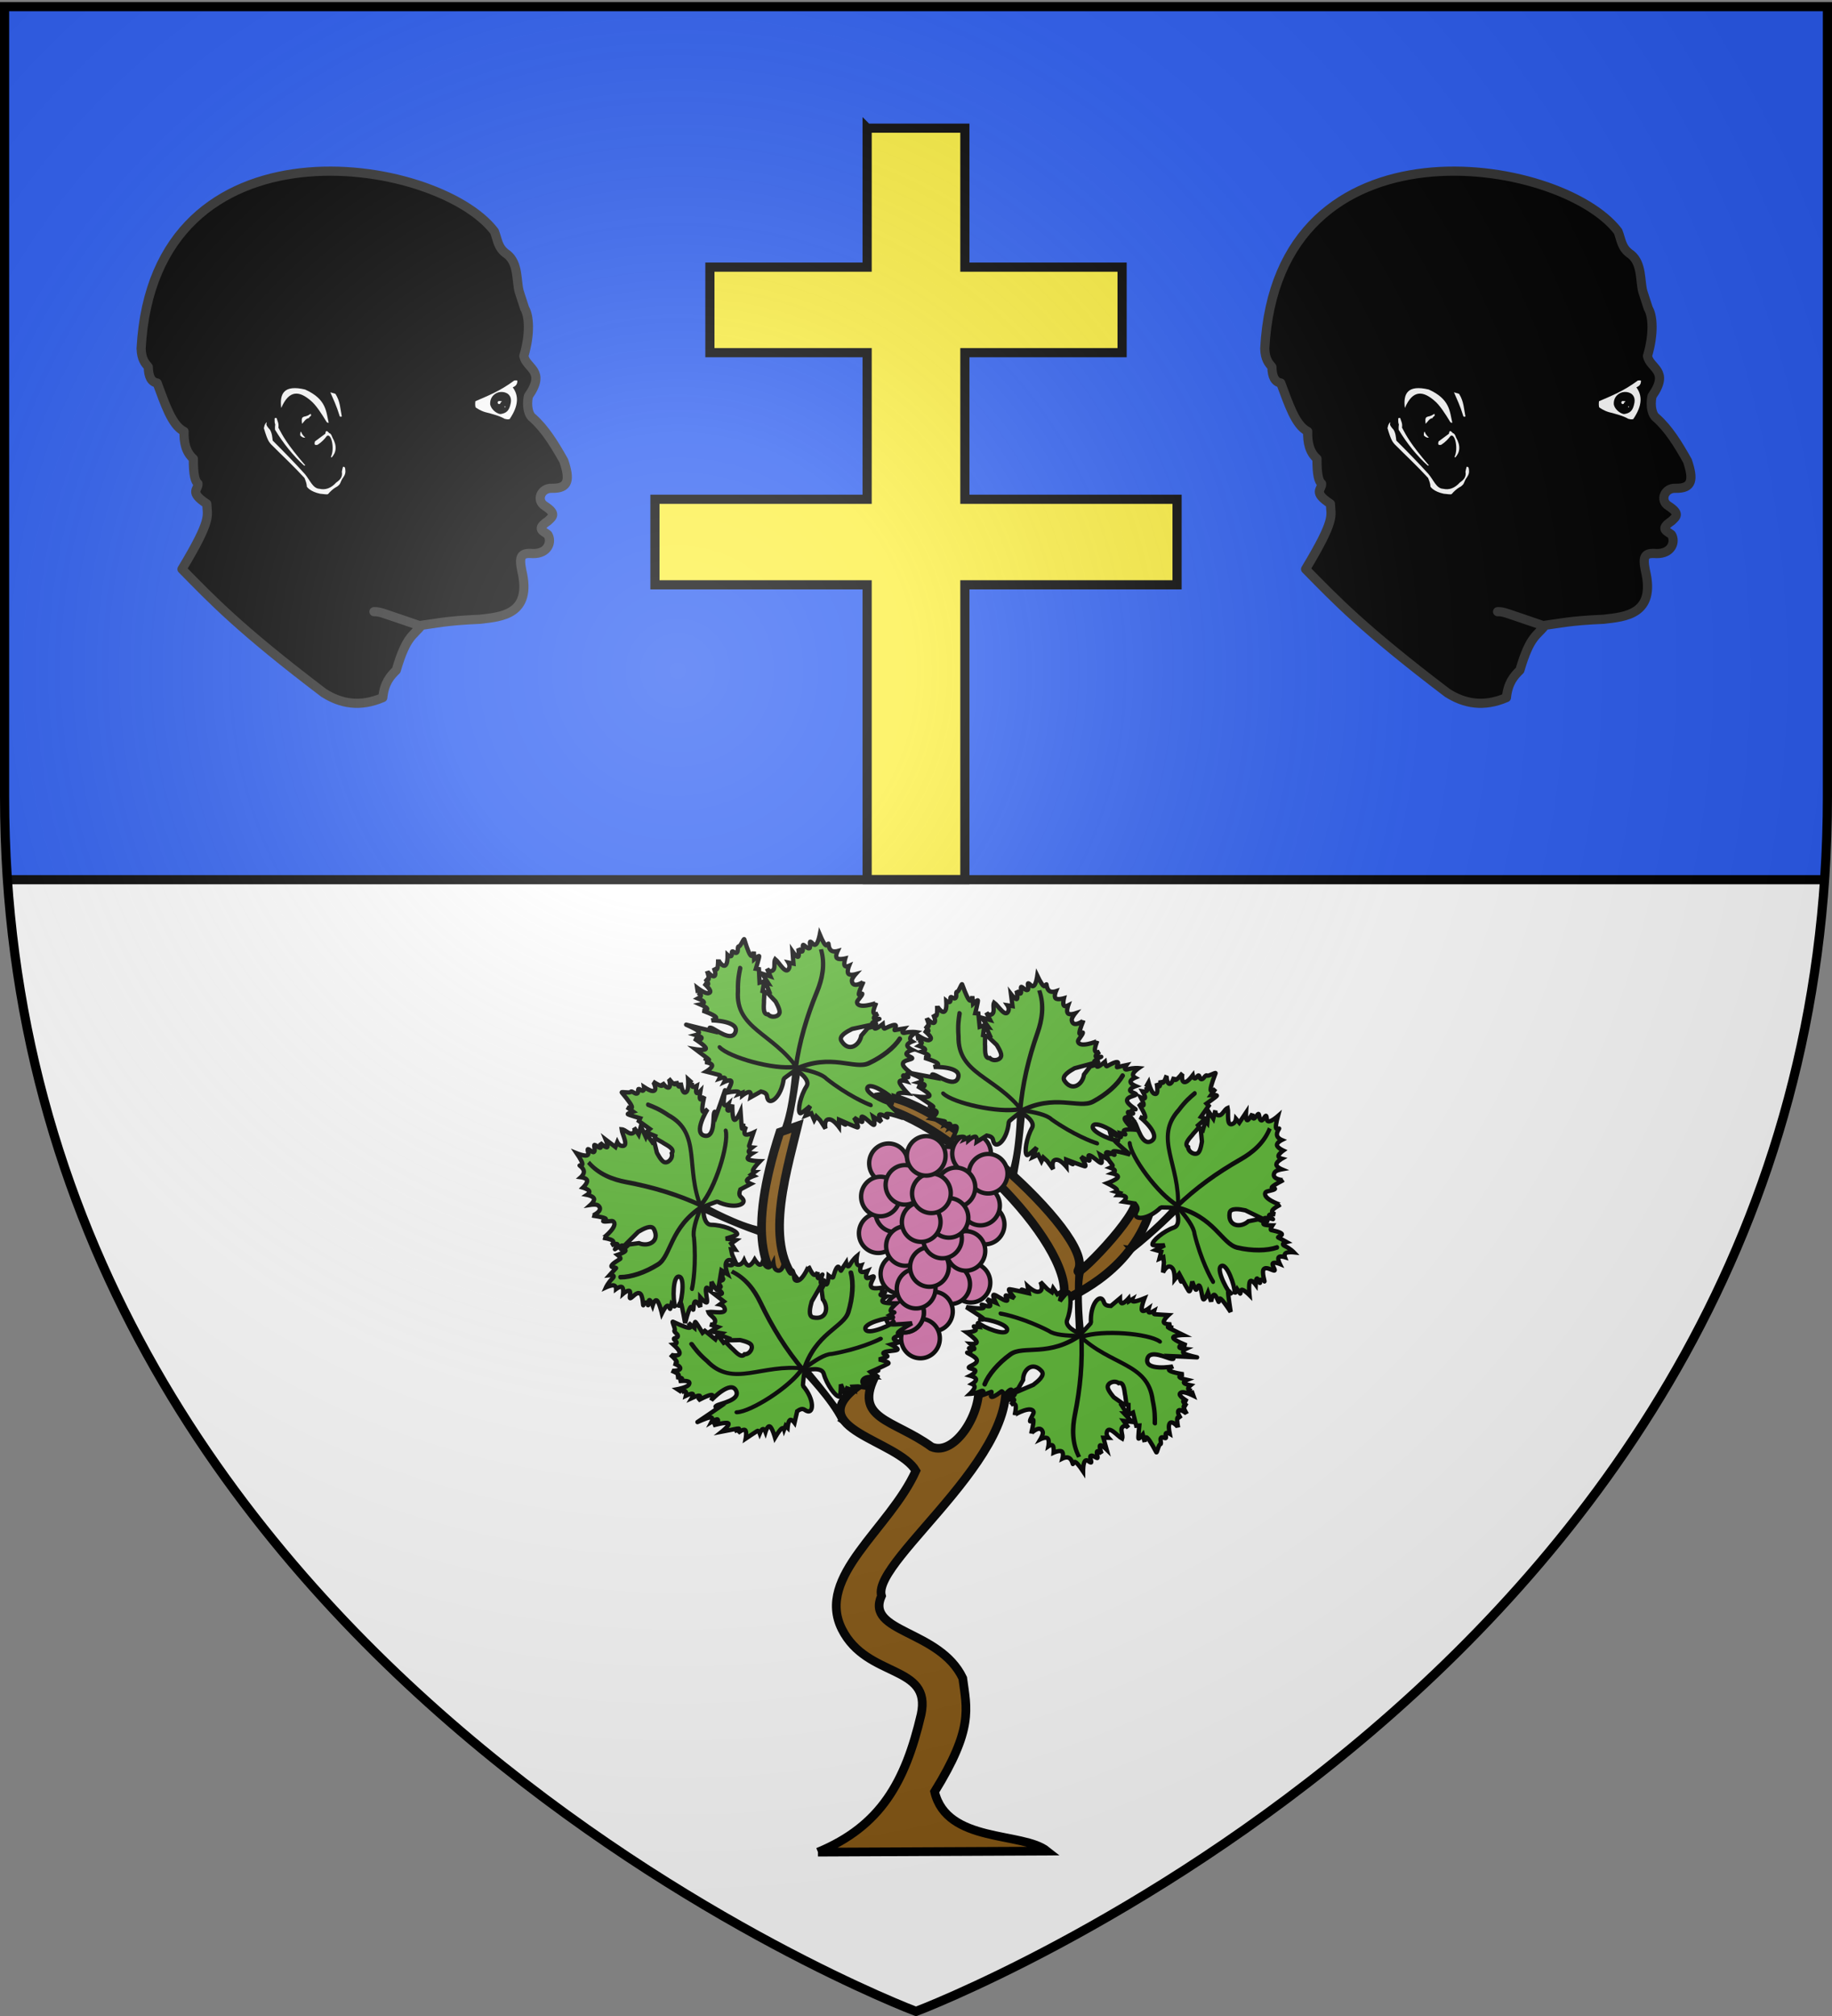
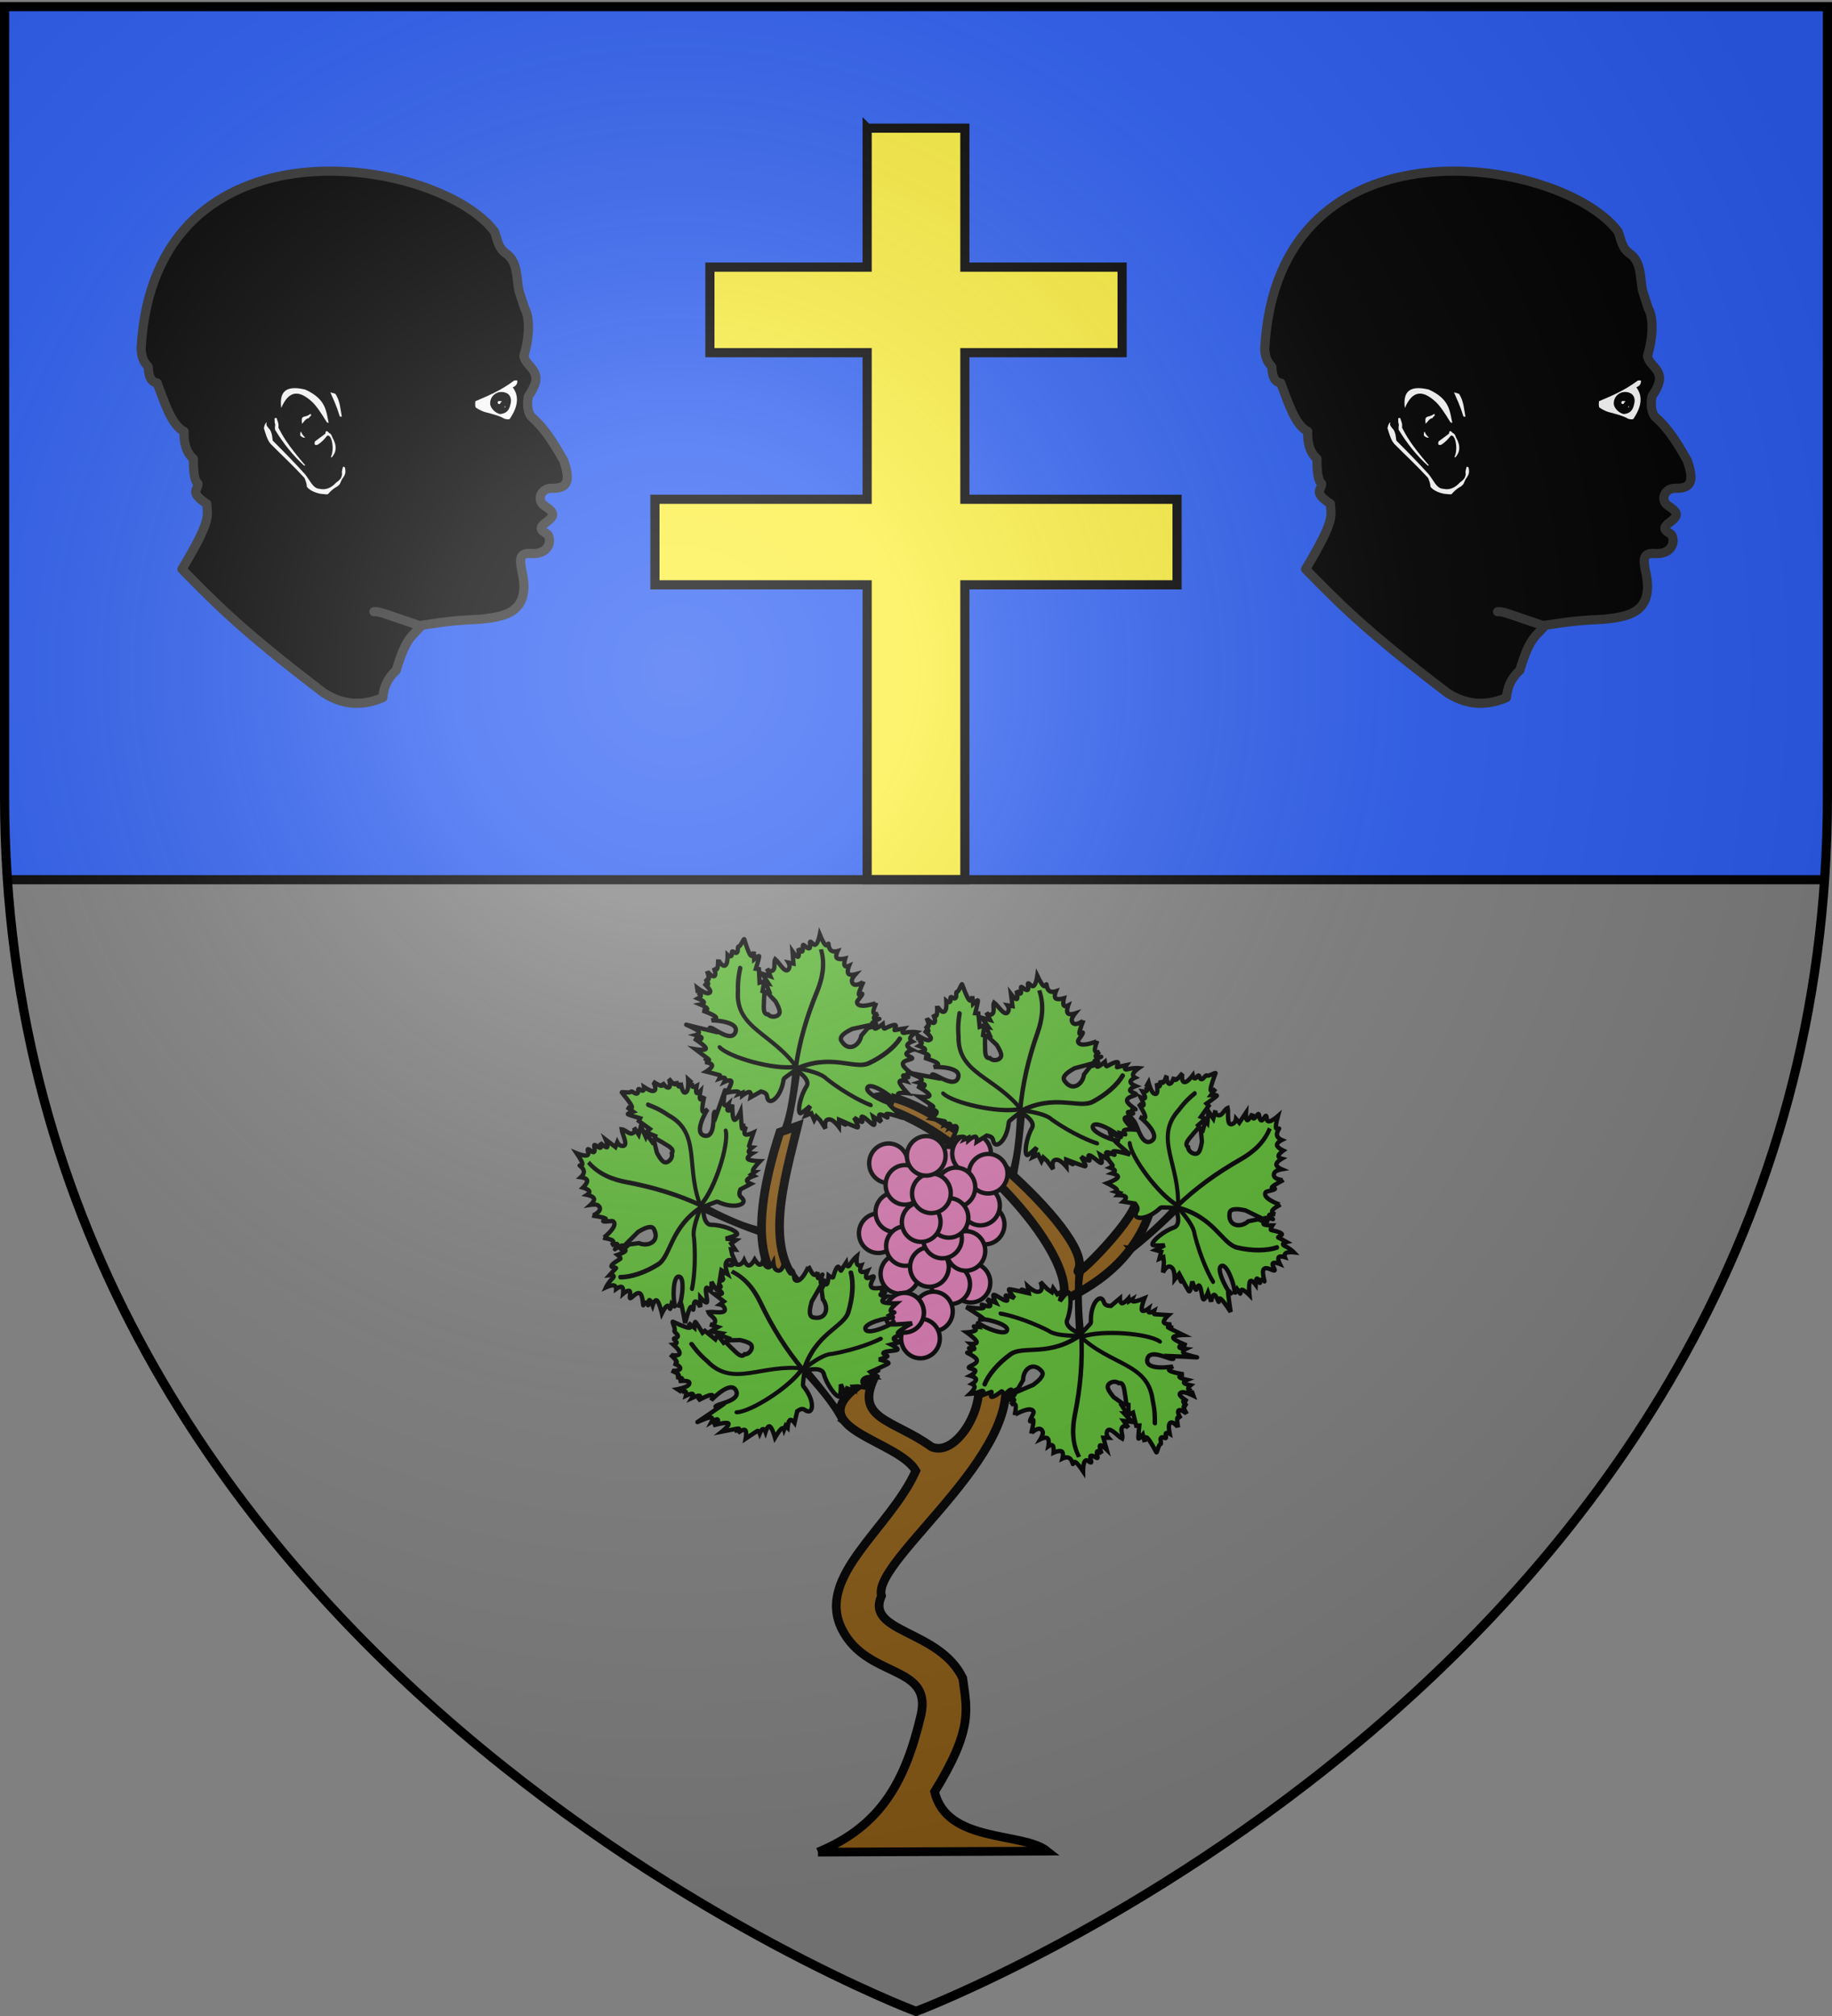
<svg xmlns="http://www.w3.org/2000/svg" xmlns:xlink="http://www.w3.org/1999/xlink" height="660" width="600" version="1.0">
  <rect width="100%" height="100%" fill="#808080" stroke="none" />
  <defs>
    <radialGradient xlink:href="#a" id="d" gradientUnits="userSpaceOnUse" gradientTransform="matrix(1.353 0 0 1.349 -77.63 -85.747)" cx="221.445" cy="226.331" fx="221.445" fy="226.331" r="300" />
    <linearGradient id="a">
      <stop style="stop-color:white;stop-opacity:.314" offset="0" />
      <stop offset=".19" style="stop-color:white;stop-opacity:.251" />
      <stop style="stop-color:#6b6b6b;stop-opacity:.125" offset=".6" />
      <stop style="stop-color:black;stop-opacity:.125" offset="1" />
    </linearGradient>
  </defs>
  <g style="display:inline">
-     <path style="fill:#fff;fill-opacity:1;fill-rule:evenodd;stroke:none;stroke-width:1px;stroke-linecap:butt;stroke-linejoin:miter;stroke-opacity:1" d="M300 658.5s298.5-112.32 298.5-397.772V2.176H1.5v258.552C1.5 546.18 300 658.5 300 658.5z" />
    <path style="fill:#2b5df2;fill-opacity:1;stroke:none" d="M1.5 2.176v258.532c0 9.28.327 18.365.938 27.281h595.125c.61-8.916.937-18.002.937-27.281V2.176H1.5z" />
    <path style="fill:#fcef3c;fill-opacity:1;fill-rule:nonzero;stroke:#000;stroke-width:3;stroke-opacity:1" d="M284 41.958v45.5h-51.5v28H284v48h-69.5v28H284v96.531h32v-96.531h69.5v-28H316v-48h51.5v-28H316v-45.5h-32z" />
    <path style="fill:#000;fill-opacity:1;stroke:none" d="M3.339 286.5h593.322v3H3.339z" />
  </g>
  <g style="display:inline" id="b">
    <path d="M260.62 547.246c-7.61-.045-7.63.782-54.549 16.668-20.445-2.684-31.263-5.769-72.73-7.576-25.42-2.947-62.851-5.458-50.003-58.59 3.364-17.019.927-21.364-13.132-20.202-18.976.4-23.282-14.595-18.183-22.729 5.7-4.51 14.493-6.517 0-16.162-5.764-5.364-10.848-8.807 3.535-18.183 10.926-6.657 4.698-21.96-8.586-21.213-20.388.42-21.533-10.56-14.142-32.83 11.122-19.85 22.77-38.82 37.88-52.023 3.93-2.722 7.351-13.276 4.546-25.759-21.608-30.823 2.46-32.636 5.556-47.982-8.079-27.085-6.27-48.629-1.01-57.074l6.566-20.203c3.501-12.943.745-33.49 14.142-44.447 11.949-7.706 11.672-18.234 15.658-27.779C185.027.941 524.528-52.816 539.927 231.573c-.35 12.854-4.763 17.742-8.587 22.224-.168 11.785-3.704 18.183-10.606 19.193-9.151 24.053-17.364 50.815-32.325 58.084.433 13.307-2.146 24.893-11.112 32.83.1 20.086-2.31 27.118-5.556 29.799-.747 7.125 11.377 9.837-10.606 24.244-.42 14.8-6.838 17.476 29.8 78.286-36.466 37.045-69.075 71.721-170.212 148.493-20.558 13.039-43.498 17.232-70.71 5.556-1.823-17.48-8.714-25.666-16.163-32.83-12.333-42.125-20.548-40.983-30.304-53.9" transform="matrix(-.273 0 0 .273 561.623 50.856)" style="fill:#000;fill-opacity:1;fill-rule:nonzero;stroke:#313131;stroke-width:10.988;stroke-linecap:round;stroke-linejoin:round;marker:none;stroke-miterlimit:4;stroke-dasharray:none;stroke-dashoffset:0;stroke-opacity:1;visibility:visible;display:inline;overflow:visible" />
    <path d="M297.742 373.5c-1.551-.285-2.447.495-2.651 2.399-.24 1.866-.458 3.74.126 5.935.251 1.044.887 2.408 2.147 4.293 2.137 2.502 2.793 5.3 4.167 7.955 1.238 1.56 2.79 3.071 4.924 4.04 2.876 1.59 6.79 5.105 9.218 8.082 1.274.887 6.243-.215 9.47-.38 11.58-2.414 15.793-7.811 16.036-8.712-.041-2.152.794-5.46 2.778-10.228 13.427-14.618 26.853-27.021 40.28-40.532 2.088-2.694 3.786-3.409 8.46-19.193-1.18-5.799-2.132-5.442-3.157-7.07-1.251 1.762 2.978 1.359-4.167 8.964-2.656 4.576-2.697 8.749-3.283 13.006-13.042 13.001-25.971 26.19-38.512 40.027-6.502 7.772-9.604 17.464-17.678 17.804-6.851 1.626-13.56-.451-20.076-7.576-4.29-2.983-7.885-6.408-6.693-12.88-.331-2.502-.905-4.04-1.389-5.934zM311.34 362.268c-5.547-6.047-6.78-13.68-.894-23.929 1.083-2.937 1.752-4.574 3.84-5.268 4.186-4.817 4.242-1.213 4.732.804l12.41 9.196c.567 2.502 1.298 5.12-3.214 4.018-5.142-3.283-8.335-6.909-11.16-10.625-5.572-3.529-9.331 15.613-4.911 24.822-.021.635-.119 1.176-.804.982zM343.01 338.587c1.726-2.074 3.451-2.949 5.177-7.324.523.645 1.02 1.388.884 4.672-2.684 2.762-4.362 2.677-6.061 2.652z" transform="matrix(-.273 0 0 .273 561.623 50.856)" style="fill:#fff;fill-opacity:1;fill-rule:nonzero;stroke:none;stroke-width:.5;marker:none;visibility:visible;display:inline;overflow:visible" />
    <path d="M336.57 309.923c2.157 1.66 4.641 2.864 7.64 3.347.943.389 1.93.423 2.714 2.083.66 1.677.174 4.272.063 6.566-2.711-2.399-4.342-6.36-8.397-6.819-.174-.75-.658-1.568-2.335-2.651-.5-1.205.022-1.797.315-2.526zM299.195 313.08c1.859-8.975 1.77-17.8 7.639-27.085l6.124-1.83c-3.908 9.168-7.052 14.994-11.364 28.978-.71.252-1.368.655-2.4-.063z" transform="matrix(-.273 0 0 .273 561.623 50.856)" style="fill:#fff;fill-opacity:1;fill-rule:nonzero;stroke:none;stroke-width:3;marker:none;visibility:visible;display:inline;overflow:visible" />
    <path d="M314.915 320.72c3.187-13.303 2.526-28.36 28.347-39.902 25.322-5.995 30.759 4.864 28.6 22.16-9.7-22.54-22.178-20.339-35.734-8.523-5.74 4.74-12.611 15.128-18.512 24.971-.875 1.46-1.733 1.082-2.7 1.293zM343.073 371.732c22.245-25.958 26.808-35.094 32.199-45.204-.79-5.407 1.22-7.76 2.083-11.364 1.193-.525 1.941-.272 2.462.378-.114 2.448.274 5.146-.757 7.135.532 4.366.178 4.298.252 6.376-10.272 16.898-22.149 31.476-34.66 42.742-.623.459-1.125.317-1.579-.063z" transform="matrix(-.273 0 0 .273 561.623 50.856)" style="fill:#fff;fill-opacity:1;fill-rule:nonzero;stroke:none;stroke-width:3;marker:none;visibility:visible;display:inline;overflow:visible" />
    <path d="M88.571 270.571c.136 5.046 2.846 6.348 5.536 7.679-7.037 9.45-7.512 21.456 3.75 38.036 2.284.712 4.268.067 6.072-.357 5.92-3.532 14.822-5.806 23.392-8.036 5.747-1.719 9.848-4.62 11.429-5.714.639-2.73.481-5.062.179-7.322-14.672-6.382-29.763-12.22-46.608-24.821-3.271-.4-3.774-.007-3.75.535z" transform="matrix(-.273 0 0 .273 561.623 50.856)" style="fill:#fff;fill-opacity:1;fill-rule:nonzero;stroke:none;stroke-width:.5;marker:none;visibility:visible;display:inline;overflow:visible" />
    <path d="M121.313 298.335c-1.71 7.74-10.681 12.278-13.634 11.79-6.956-1.15-10.755-3.912-12.59-13.527-1.831-9.598 5.156-13.815 12.59-13.527 6.943.27 14.302 5.93 13.634 15.264z" transform="matrix(-.257 0 0 .267 559.717 52.739)" style="fill:#000;fill-opacity:1;fill-rule:nonzero;stroke:none" />
    <path d="M147.079 395.695c-.117 1.07-.822 1.853-1.736 1.831-.958-.023-1.737-.82-1.737-1.83 0-.327-1.787-.892-1.51-1.322.266-.41 2.735-.51 3.247-.51.958 0 1.736.82 1.736 1.831z" style="fill:#fff;fill-opacity:1;fill-rule:nonzero;stroke:none" transform="matrix(-.273 0 0 .273 571.14 23.765)" />
    <path d="M104.046 301.716a.653.653 0 0 1-.276.548.493.493 0 0 1-.553 0 .653.653 0 0 1-.276-.548c0-.226.104-.435.276-.548a.493.493 0 0 1 .553 0 .653.653 0 0 1 .276.548z" transform="matrix(-.273 0 0 .273 561.623 50.813)" style="fill:#fff;fill-opacity:1;fill-rule:nonzero;stroke:none" />
  </g>
  <use style="display:inline" xlink:href="#b" transform="translate(-368)" width="600" height="660" />
  <path d="M267.894 606.357c20.527-8.506 28.6-22.966 33.768-45.024 3.59-16.606-17.705-11.64-25.923-27.97-8.692-17.336 15.658-32.812 24.217-51.845-5.918-10.118-37.39-13.786-19.1-27.628l6.139-4.093c-7.994 14.93 5.605 14.764 18.078 23.876 7.678 3.274 16.732-11.417 15.349-20.807l6.822-7.162c13.725 26.454-42.053 64.851-38.544 76.745-5.398 12.179 18.964 10.98 26.605 26.946 1.341 10.111 3.576 16.495-9.21 37.18 3.979 16.967 28.803 13.024 36.839 19.441l-75.04.341zM371.927 392.493c1.79 4.773-21.05 27.864-18.76 23.195 5.477-11.17-48.814-59.5-65.831-56.621l-1.705 2.728c27.724 5.21 68.02 48.731 62.42 64.125 4.85-2.663 23.104-10.34 28.992-30.698l-5.116-2.729zM262.927 421.486c-13.322-11.425-6.002-35.277-1.706-52.869l-5.798 2.047c-10.963 34.06-5.027 46.44 2.728 52.869l4.776-2.047z" style="fill:#895a16;fill-opacity:1;stroke:#000;stroke-width:2.85;stroke-miterlimit:4;stroke-dasharray:none;stroke-opacity:1;display:inline" />
  <path transform="matrix(.33 .035 -.034 .325 81.798 184.52)" d="M783.942 599.635a19.092 19.799 0 1 1 .031.01" style="fill:#d576ad;fill-opacity:1;fill-rule:evenodd;stroke:#000;stroke-width:4.328;stroke-linecap:round;stroke-linejoin:round;stroke-miterlimit:4;stroke-dasharray:none;stroke-dashoffset:0;stroke-opacity:1;display:inline" />
  <path transform="matrix(.33 .035 -.034 .325 80.289 178.316)" d="M783.942 599.635a19.092 19.799 0 1 1 .031.01" style="fill:#d576ad;fill-opacity:1;fill-rule:evenodd;stroke:#000;stroke-width:4.328;stroke-linecap:round;stroke-linejoin:round;stroke-miterlimit:4;stroke-dasharray:none;stroke-dashoffset:0;stroke-opacity:1;display:inline" />
  <path transform="matrix(.33 .035 -.034 .325 69.378 165.541)" d="M783.942 599.635a19.092 19.799 0 1 1 .031.01" style="fill:#d576ad;fill-opacity:1;fill-rule:evenodd;stroke:#000;stroke-width:4.328;stroke-linecap:round;stroke-linejoin:round;stroke-miterlimit:4;stroke-dasharray:none;stroke-dashoffset:0;stroke-opacity:1;display:inline" />
  <path transform="matrix(.33 .035 -.034 .325 50.17 164.453)" d="M783.942 599.635a19.092 19.799 0 1 1 .031.01" style="fill:#d576ad;fill-opacity:1;fill-rule:evenodd;stroke:#000;stroke-width:4.328;stroke-linecap:round;stroke-linejoin:round;stroke-miterlimit:4;stroke-dasharray:none;stroke-dashoffset:0;stroke-opacity:1;display:inline" />
  <path transform="matrix(.33 .035 -.034 .325 77.368 161.265)" d="M783.942 599.635a19.092 19.799 0 1 1 .031.01" style="fill:#d576ad;fill-opacity:1;fill-rule:evenodd;stroke:#000;stroke-width:4.328;stroke-linecap:round;stroke-linejoin:round;stroke-miterlimit:4;stroke-dasharray:none;stroke-dashoffset:0;stroke-opacity:1;display:inline" />
  <path transform="matrix(.33 .035 -.034 .325 82.8 167.882)" d="M783.942 599.635a19.092 19.799 0 1 1 .031.01" style="fill:#d576ad;fill-opacity:1;fill-rule:evenodd;stroke:#000;stroke-width:4.328;stroke-linecap:round;stroke-linejoin:round;stroke-miterlimit:4;stroke-dasharray:none;stroke-dashoffset:0;stroke-opacity:1;display:inline" />
  <path transform="matrix(.33 .035 -.034 .325 46.82 187.355)" d="M783.942 599.635a19.092 19.799 0 1 1 .031.01" style="fill:#d576ad;fill-opacity:1;fill-rule:evenodd;stroke:#000;stroke-width:4.328;stroke-linecap:round;stroke-linejoin:round;stroke-miterlimit:4;stroke-dasharray:none;stroke-dashoffset:0;stroke-opacity:1;display:inline" />
  <path transform="matrix(.33 .035 -.034 .325 52.255 180.485)" d="M783.942 599.635a19.092 19.799 0 1 1 .031.01" style="fill:#d576ad;fill-opacity:1;fill-rule:evenodd;stroke:#000;stroke-width:4.328;stroke-linecap:round;stroke-linejoin:round;stroke-miterlimit:4;stroke-dasharray:none;stroke-dashoffset:0;stroke-opacity:1;display:inline" />
-   <path transform="matrix(.33 .035 -.034 .325 47.53 175.337)" d="M783.942 599.635a19.092 19.799 0 1 1 .031.01" style="fill:#d576ad;fill-opacity:1;fill-rule:evenodd;stroke:#000;stroke-width:4.328;stroke-linecap:round;stroke-linejoin:round;stroke-miterlimit:4;stroke-dasharray:none;stroke-dashoffset:0;stroke-opacity:1;display:inline" />
  <path transform="matrix(.33 .035 -.034 .325 72.237 172.353)" d="M783.942 599.635a19.092 19.799 0 1 1 .031.01" style="fill:#d576ad;fill-opacity:1;fill-rule:evenodd;stroke:#000;stroke-width:4.328;stroke-linecap:round;stroke-linejoin:round;stroke-miterlimit:4;stroke-dasharray:none;stroke-dashoffset:0;stroke-opacity:1;display:inline" />
  <path transform="matrix(.33 .035 -.034 .325 55.552 171.53)" d="M783.942 599.635a19.092 19.799 0 1 1 .031.01" style="fill:#d576ad;fill-opacity:1;fill-rule:evenodd;stroke:#000;stroke-width:4.328;stroke-linecap:round;stroke-linejoin:round;stroke-miterlimit:4;stroke-dasharray:none;stroke-dashoffset:0;stroke-opacity:1;display:inline" />
  <path transform="matrix(.33 .035 -.034 .325 77.163 203.567)" d="M783.942 599.635a19.092 19.799 0 1 1 .031.01" style="fill:#d576ad;fill-opacity:1;fill-rule:evenodd;stroke:#000;stroke-width:4.328;stroke-linecap:round;stroke-linejoin:round;stroke-miterlimit:4;stroke-dasharray:none;stroke-dashoffset:0;stroke-opacity:1;display:inline" />
  <path transform="matrix(.33 .035 -.034 .325 70.513 204.07)" d="M783.942 599.635a19.092 19.799 0 1 1 .031.01" style="fill:#d576ad;fill-opacity:1;fill-rule:evenodd;stroke:#000;stroke-width:4.328;stroke-linecap:round;stroke-linejoin:round;stroke-miterlimit:4;stroke-dasharray:none;stroke-dashoffset:0;stroke-opacity:1;display:inline" />
  <path transform="matrix(.33 .035 -.034 .325 75.51 193.161)" d="M783.942 599.635a19.092 19.799 0 1 1 .031.01" style="fill:#d576ad;fill-opacity:1;fill-rule:evenodd;stroke:#000;stroke-width:4.328;stroke-linecap:round;stroke-linejoin:round;stroke-miterlimit:4;stroke-dasharray:none;stroke-dashoffset:0;stroke-opacity:1;display:inline" />
  <path transform="matrix(.33 .035 -.034 .325 53.905 200.657)" d="M783.942 599.635a19.092 19.799 0 1 1 .031.01" style="fill:#d576ad;fill-opacity:1;fill-rule:evenodd;stroke:#000;stroke-width:4.328;stroke-linecap:round;stroke-linejoin:round;stroke-miterlimit:4;stroke-dasharray:none;stroke-dashoffset:0;stroke-opacity:1;display:inline" />
  <path transform="matrix(.33 .035 -.034 .325 55.724 191.547)" d="M783.942 599.635a19.092 19.799 0 1 1 .031.01" style="fill:#d576ad;fill-opacity:1;fill-rule:evenodd;stroke:#000;stroke-width:4.328;stroke-linecap:round;stroke-linejoin:round;stroke-miterlimit:4;stroke-dasharray:none;stroke-dashoffset:0;stroke-opacity:1;display:inline" />
  <path transform="matrix(.33 .035 -.034 .325 64.864 212.971)" d="M783.942 599.635a19.092 19.799 0 1 1 .031.01" style="fill:#d576ad;fill-opacity:1;fill-rule:evenodd;stroke:#000;stroke-width:4.328;stroke-linecap:round;stroke-linejoin:round;stroke-miterlimit:4;stroke-dasharray:none;stroke-dashoffset:0;stroke-opacity:1;display:inline" />
  <path transform="matrix(.33 .035 -.034 .325 60.634 221.829)" d="M783.942 599.635a19.092 19.799 0 1 1 .031.01" style="fill:#d576ad;fill-opacity:1;fill-rule:evenodd;stroke:#000;stroke-width:4.328;stroke-linecap:round;stroke-linejoin:round;stroke-miterlimit:4;stroke-dasharray:none;stroke-dashoffset:0;stroke-opacity:1;display:inline" />
  <path transform="matrix(.33 .035 -.034 .325 55.396 213.371)" d="M783.942 599.635a19.092 19.799 0 1 1 .031.01" style="fill:#d576ad;fill-opacity:1;fill-rule:evenodd;stroke:#000;stroke-width:4.328;stroke-linecap:round;stroke-linejoin:round;stroke-miterlimit:4;stroke-dasharray:none;stroke-dashoffset:0;stroke-opacity:1;display:inline" />
  <path style="fill:#d576ad;fill-opacity:1;fill-rule:evenodd;stroke:#000;stroke-width:4.328;stroke-linecap:round;stroke-linejoin:round;stroke-miterlimit:4;stroke-dasharray:none;stroke-dashoffset:0;stroke-opacity:1;display:inline" d="M783.942 599.635a19.092 19.799 0 1 1 .031.01" transform="matrix(.33 .035 -.034 .325 55.396 213.371)" />
-   <path transform="matrix(.33 .035 -.034 .325 59.212 205.514)" d="M783.942 599.635a19.092 19.799 0 1 1 .031.01" style="fill:#d576ad;fill-opacity:1;fill-rule:evenodd;stroke:#000;stroke-width:4.328;stroke-linecap:round;stroke-linejoin:round;stroke-miterlimit:4;stroke-dasharray:none;stroke-dashoffset:0;stroke-opacity:1;display:inline" />
  <path transform="matrix(.33 .035 -.034 .325 63.566 198.417)" d="M783.942 599.635a19.092 19.799 0 1 1 .031.01" style="fill:#d576ad;fill-opacity:1;fill-rule:evenodd;stroke:#000;stroke-width:4.328;stroke-linecap:round;stroke-linejoin:round;stroke-miterlimit:4;stroke-dasharray:none;stroke-dashoffset:0;stroke-opacity:1;display:inline" />
  <path transform="matrix(.33 .035 -.034 .325 67.844 189.1)" d="M783.942 599.635a19.092 19.799 0 1 1 .031.01" style="fill:#d576ad;fill-opacity:1;fill-rule:evenodd;stroke:#000;stroke-width:4.328;stroke-linecap:round;stroke-linejoin:round;stroke-miterlimit:4;stroke-dasharray:none;stroke-dashoffset:0;stroke-opacity:1;display:inline" />
  <path transform="matrix(.33 .035 -.034 .325 69.968 182.347)" d="M783.942 599.635a19.092 19.799 0 1 1 .031.01" style="fill:#d576ad;fill-opacity:1;fill-rule:evenodd;stroke:#000;stroke-width:4.328;stroke-linecap:round;stroke-linejoin:round;stroke-miterlimit:4;stroke-dasharray:none;stroke-dashoffset:0;stroke-opacity:1;display:inline" />
  <path transform="matrix(.33 .035 -.034 .325 60.87 183.716)" d="M783.942 599.635a19.092 19.799 0 1 1 .031.01" style="fill:#d576ad;fill-opacity:1;fill-rule:evenodd;stroke:#000;stroke-width:4.328;stroke-linecap:round;stroke-linejoin:round;stroke-miterlimit:4;stroke-dasharray:none;stroke-dashoffset:0;stroke-opacity:1;display:inline" />
  <path transform="matrix(.33 .035 -.034 .325 64.216 174.3)" d="M783.942 599.635a19.092 19.799 0 1 1 .031.01" style="fill:#d576ad;fill-opacity:1;fill-rule:evenodd;stroke:#000;stroke-width:4.328;stroke-linecap:round;stroke-linejoin:round;stroke-miterlimit:4;stroke-dasharray:none;stroke-dashoffset:0;stroke-opacity:1;display:inline" />
  <path transform="matrix(.33 .035 -.034 .325 62.516 162.03)" d="M783.942 599.635a19.092 19.799 0 1 1 .031.01" style="fill:#d576ad;fill-opacity:1;fill-rule:evenodd;stroke:#000;stroke-width:4.328;stroke-linecap:round;stroke-linejoin:round;stroke-miterlimit:4;stroke-dasharray:none;stroke-dashoffset:0;stroke-opacity:1;display:inline" />
  <g id="c">
    <path d="M925.787 361.258c-3.436-7.19-12.642-16.614-12.642-16.614s-.547 4.438-.416 4.594c4.084 4.846 3.616 9.6 1.418 8.73-.96-.273-1.305-1.496-3.422.025l-.916 3.99s-1.013-1.356-1.61-.93c-.597.426-.778 2.635-.778 2.635l-.687-.696-.499 1.271s-.233-.876-1.024-.173c-.791.702-2.14 2.983-2.14 2.983s-.934-3.314-1.753-3.798c-.82-.483-1.524 1.864-1.524 1.864s-.424-1.122-.922-1c-.498.124-1.07 1.493-1.07 1.493s-.394-1.084-.804-.848c-.41.237-4.028 2.652-4.028 2.652s.47-2.457-.202-2.943c-.673-.487-2.49.999-2.49.999s.7-1.06.397-1.213c-.304-.152-1.61.602-1.61.602s3.733-1.499-.205-.647c-3.939.851-4.202.894-4.202.894s3.032-2.405 2.3-2.967c-.731-.562-5.226.72-5.226.72s2.413-1.337 1.51-2.073c-.277-.225-2.021.838-2.021.838s.788-1.52-.424-1.505c-1.211.016-5.037 1.923-4.422 1.568.615-.355 7.382-5.025 7.382-5.025s-2.017.085-.79-.637c1.31-.772 8.327-1.844 6.676-5.165-1.848-3.716-8.435 3.128-8.607 3.437 0 0 1.253-1.926.133-1.935-1.12-.01-4.612 1.896-4.612 1.896s1.062-1.405.528-1.616c-.534-.211-2.665.772-2.665.772s.74-1.247.221-1.439c-.52-.192-2.299.67-2.299.67s.28-1.171-.101-1.471c-.38-.3-1.42.273-1.42.273l.102-.06-1.507-.988s3.09-.573 3.882-1.467c1.195-1.741-1.913-1.404-3.382-1.336 0 0 1.45-.618 1.055-.936-.395-.319-1.946-.407-1.946-.407s1.19-.332.79-.894c-.398-.563-2.384-1.357-2.384-1.357.31.162 4.46.074 2.446-1.63-.379-.32-1.712-.87-1.712-.87s1.317.169 1.025-.592c-.292-.76-2.194-2.45-2.194-2.45.198.188 4.346 1.06 2.885-1.447-.428-.733-1.843-1.997-1.843-1.997s1.058-.119 1.128-.651c.07-.532-1.36-1.183-.848-1.478.512-.296 1.24-.17 1.274-.845.034-.675-1.594-1.485-1.14-1.856.454-.372-1.022-3.236-.583-3.052.439.183 4.133 1.987 5.473 2.088 1.339.102-.116-1.682-.116-1.682l2.033 1.669s.06-2.221.397-1.978c.336.243 2.442 3.729 2.442 3.729l.805-.684 3.614 2.943.747-1.524 2.106 2.72.615-.355 2.121 2.165c.933.68 3.185 3.805 4.471 2.135 1.817.049 3.196-2.273 2.15-3.434-.78-.864-3.72-1.468-3.72-1.468l-3.777.102.117-.614-3.336-1.245.762-.549-3.938-.68 2.563-1.478-2.78-.91s1.443.306 1.757-.795c.43-1.505-1.784-2.114-2.266-3.502 1.714-.276 6.774 1.087 5.49-1.53-.413-.842-1.565-1.063-1.565-1.063l1.42-1.039-3.32-2.566s2.514.326 2.65-.217c.135-.543-2.107-1.954-2.107-1.954s1.614.216 1.684-.316c.07-.532-1.814-1.577-1.404-1.814.41-.236 2.031-.106 2.24-.746.21-.64-1.916-1.517-1.404-1.813.513-.296 1.84.222 1.918-.78.078-1-1.607-3.226-1.607-3.226s2.758.977 3.849.95c1.09-.029.177-1.305.513-1.062.337.243 1.31 1.02 2.298.86.988-.16 1.655-1.501 1.655-1.501s.752 1.834 1.667 1.77c.915-.063 1.993-2.024 1.993-2.024s.975 1.596 1.667 1.77c.692.175 1.099-1.07 1.099-1.07s.931 1.921 1.843 1.997c.91.075 1.801-1.696 1.801-1.696s.212 1.983.862 2.454c2.283 1.657 2.942-2.714 2.9-2.767 0 0 1.312 3.179 2.032 3.966.72.786.437-1.4.85-.819.413.582.501 2.872.802 3.145 1.976 1.786 4.752-4.591 4.688-4.674 0 0 1.005 2.4 1.799 2.898.793.499 1.376-.904 1.376-.904s-.257 1.87.145 2.103c.402.232 1.7-1.636 1.465-1.173-.235.463-.65 2.178-.559 2.727.091.549 1.597-1.577.923-.532l-4.046 7.035c-.53 1.897-1.351 5.1.542 5.489 4.639.952 5.438-3.508 3.284-6.268l-.441-3.47 1.085-2.047s.523.819.863.157c.341-.66.5-2.802.5-2.802s1.405 1.048 1.58.509c.177-.54.786-2.913 1.467-3.47.682-.557 1.024 1.705 1.258 1.241.235-.463 1.73-2.747 1.73-2.747s.379 2.405 1.375.628c.997-1.778 2.36-2.892 2.36-2.892s-.335 1.915.026 2.717c.362.803 1.42.493 1.42.493s-.671 1.671-.119 2.145 2.328-.25 2.328-.25-.898 1.858-.368 2.399c.53.54 2.694-1.118 2.489-.234-.206.884-1.594 2.587-.72 3.476.874.89 4.625-.155 4.215.082-.41.236-.754.845-.66 1.255.095.41 1.45.148 1.04.384-.41.237-1.67.526-1.538.888.131.361 2.064.558 2.064.558s-2.07 1.303-1.202 1.896c.867.593 4.669.475 4.669.475s-1.824 1.572-2.022 2.37c-.198.797 1.639.584 1.229.82l-1.435.83s1.595.718.819 1.057c-1.714-.346-10.738 1.962-9.173 4.102 1.32 1.804 9.966-2.311 9.581-2.808 0 0-1.596.812-.63.91.966.1 6.954-.405 6.954-.405s-3.698 2.025-4.643 3.008c-.945.982 1.273.686.863.923-.41.236-2.456.707-2.519 1.344-.063.637 2.268 1.205 2.268 1.205l-3.192.858s2.868 1.406 2.15 1.82c-.717.414-3.747.332-4.626.921-.878.59 1.83 1.022 1.112 1.436-.718.414-2.812.966-2.812.966s4.113.906 3.19 1.439c-.922.532-4.334 2.064-4.334 2.064s1.288.131.878.368c-.41.236-2.46.654-2.46.654l1.594 1.485s-2.749-.26-3.806.447c-2.226 1.49 1.14 3.388 1.14 3.388l-3.396-.555-1.86.09.468 1.37-2.4-.802-.719 1.945-1.409-3.314s-.018 4.178-.504 4.23c-1.253.137-4.389-4.176-5.386-7.854-.702-2.59-5.737-1.28-5.737-1.28s7.07 8.124 12.766 16.531l-1.135.885z" style="fill:#5ab532;fill-opacity:1;fill-rule:evenodd;stroke:#000;stroke-width:1.5;stroke-linecap:butt;stroke-linejoin:miter;stroke-miterlimit:4;stroke-dasharray:none;stroke-opacity:1;display:inline" transform="matrix(.95 0 0 .95 -604.098 121.907)" />
    <g style="fill:none;stroke:#000;stroke-width:2.415;stroke-linecap:round;stroke-miterlimit:4;stroke-dasharray:none;stroke-opacity:1;display:inline">
      <path d="m823.5 359-.25-.5c3.823 7.39 3.537 16.009 2 23.75-3.095 15.594-4.637 30.587-4 46.25 17.365-15.279 31.48-10.058 38.5-16.25 6.708-5.916 12.04-13.09 14.25-19" style="fill:none;stroke:#000;stroke-width:2.415;stroke-linecap:round;stroke-linejoin:miter;stroke-miterlimit:4;stroke-dasharray:none;stroke-opacity:1" transform="matrix(.528 -.305 .352 .455 -321.23 504.219)" />
      <path d="M822.25 427.75C805.49 412.69 785.198 417.046 783 396c-1.205-6.077-1.095-9.522-1-13M821 427.25c-11.489 5.633-36.334 6.472-42.25 2.75M822.5 427.5c6.914-.748 13.286-1.135 16.25.75 12.541 5.21 23.661 6.477 26 6.5" style="fill:none;stroke:#000;stroke-width:2.415;stroke-linecap:round;stroke-linejoin:miter;stroke-miterlimit:4;stroke-dasharray:none;stroke-opacity:1" transform="matrix(.528 -.305 .352 .455 -321.23 504.219)" />
    </g>
  </g>
  <use xlink:href="#c" transform="scale(1 -1) rotate(-75 -303.003 48.43)" width="600" height="660" />
  <use xlink:href="#c" transform="rotate(48 372.686 396.356)" width="600" height="660" />
  <use xlink:href="#c" transform="rotate(-143 306.694 427.589)" width="600" height="660" />
  <use xlink:href="#c" transform="rotate(86 352.862 487.327)" width="600" height="660" />
  <use xlink:href="#c" transform="rotate(45 401.066 491.829)" width="600" height="660" />
  <path d="M300 658.5s298.5-112.32 298.5-397.772V2.176H1.5v258.552C1.5 546.18 300 658.5 300 658.5z" style="opacity:1;fill:url(#d);fill-opacity:1;fill-rule:evenodd;stroke:none;stroke-width:1px;stroke-linecap:butt;stroke-linejoin:miter;stroke-opacity:1" />
  <path d="M300 658.5S1.5 546.18 1.5 260.728V2.176h597v258.552C598.5 546.18 300 658.5 300 658.5z" style="opacity:1;fill:none;fill-opacity:1;fill-rule:evenodd;stroke:#000;stroke-width:3;stroke-linecap:butt;stroke-linejoin:miter;stroke-miterlimit:4;stroke-dasharray:none;stroke-opacity:1" />
</svg>